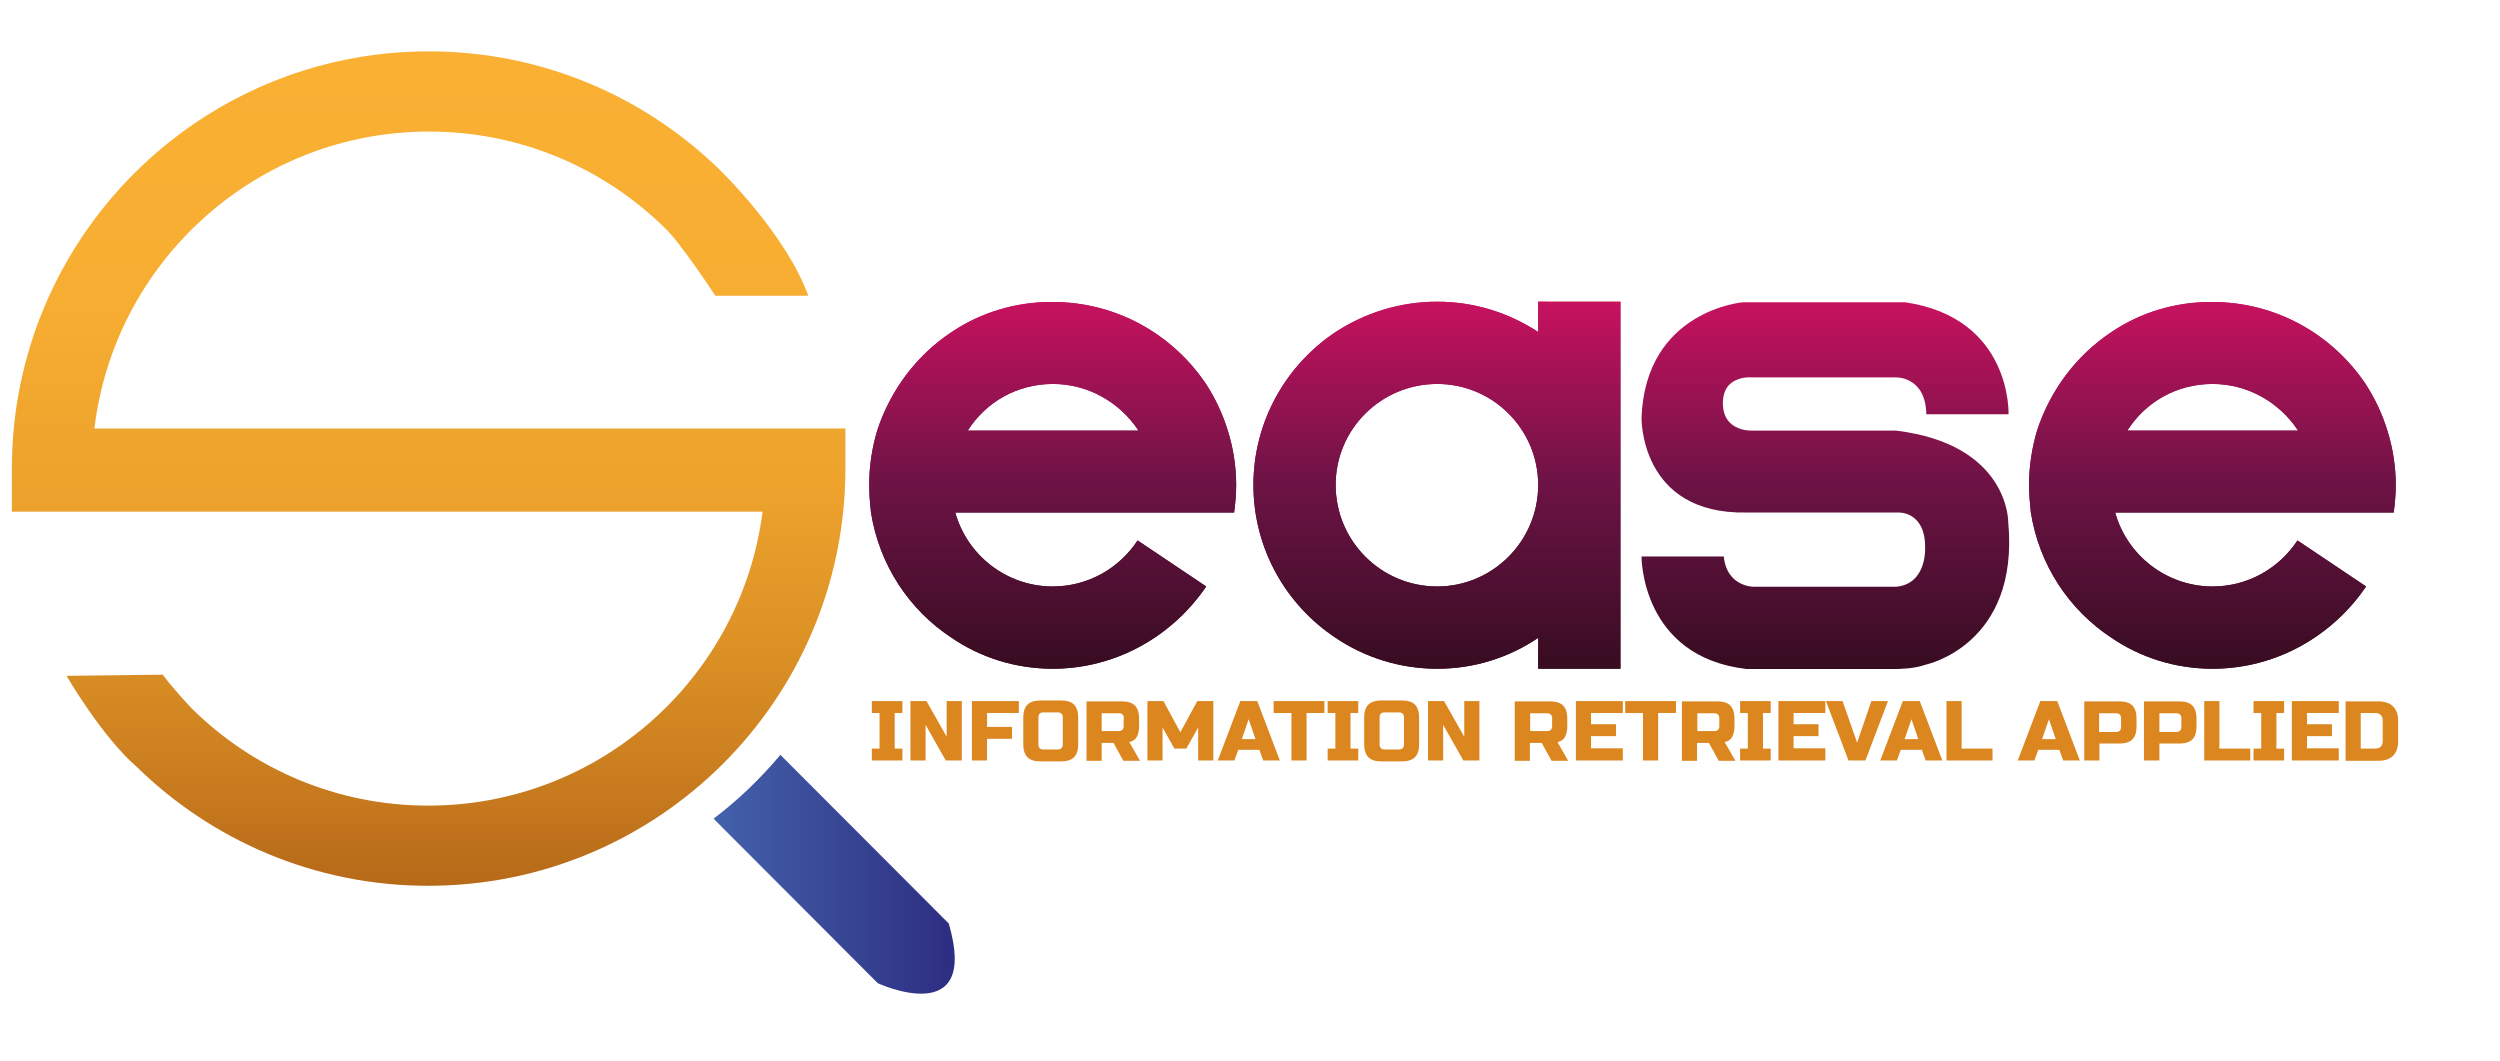
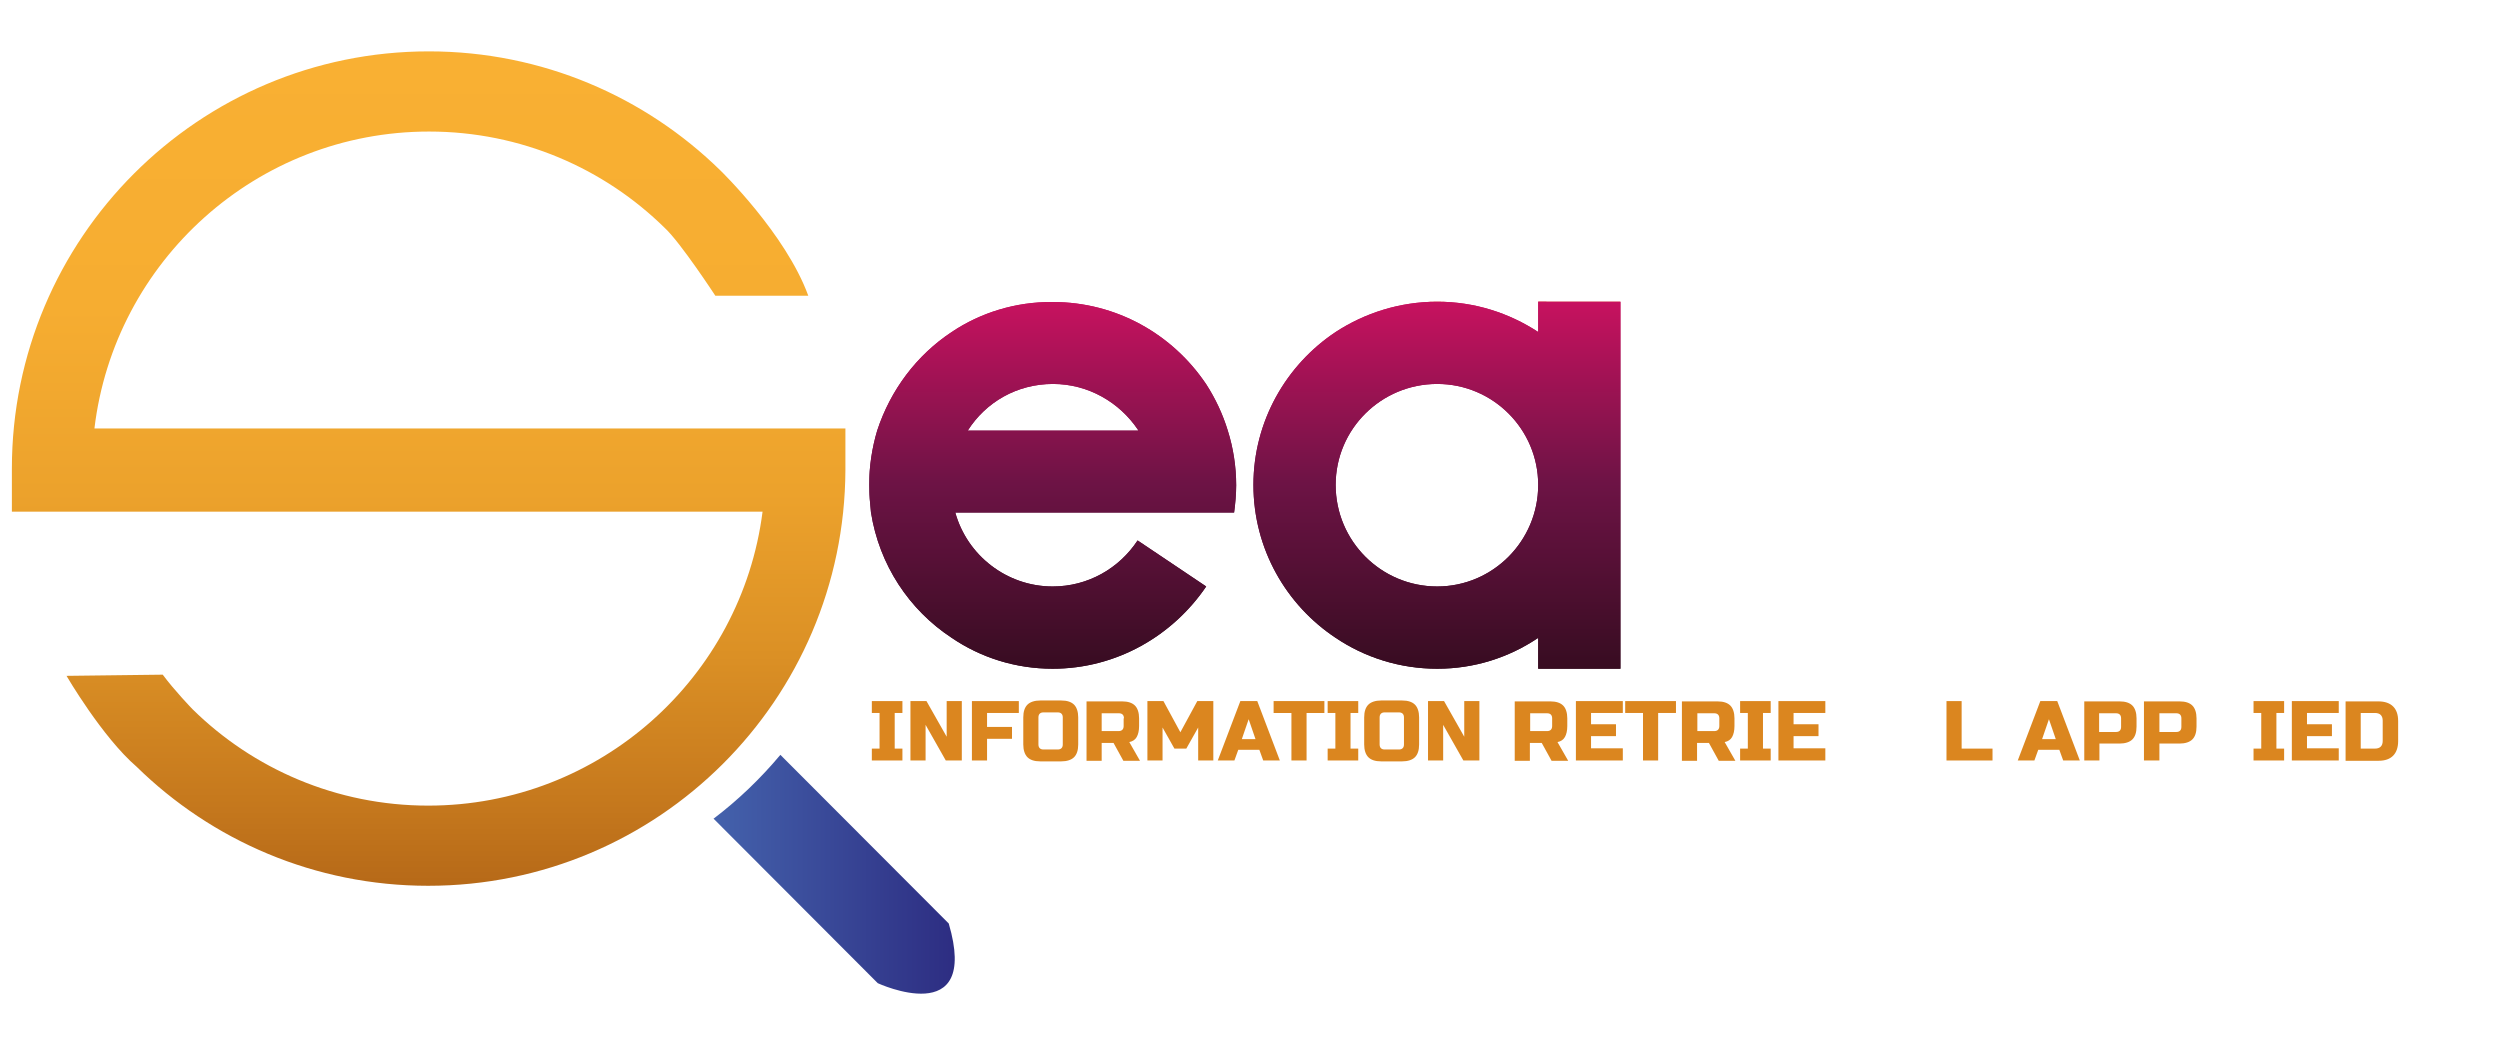
<svg xmlns="http://www.w3.org/2000/svg" xmlns:xlink="http://www.w3.org/1999/xlink" version="1.1" id="Livello_1" x="0px" y="0px" viewBox="0 0 841.9 357.3" style="enable-background:new 0 0 841.9 357.3;" xml:space="preserve">
  <style type="text/css">
	.st0{clip-path:url(#SVGID_3_);fill:url(#SVGID_4_);}
	.st1{clip-path:url(#SVGID_7_);fill:url(#SVGID_8_);}
	.st2{clip-path:url(#SVGID_11_);fill:url(#SVGID_12_);}
	.st3{fill:url(#SVGID_13_);}
	.st4{fill:url(#SVGID_14_);}
	.st5{fill:url(#SVGID_15_);}
	.st6{fill:#DB861F;}
</style>
  <g>
    <defs>
      <path id="SVGID_1_" d="M354.6,129.3c11.9,0,22.4,6.2,28.6,15.4c0,0.1,0.1,0.1,0.1,0.3h-0.4h-57C332,135.4,342.5,129.3,354.6,129.3     M320.5,111.8c-11.8,7.8-20.6,19.5-25.1,33.2c-1.7,5.7-2.7,12-2.7,18.3c0,3.1,0.3,6.3,0.6,9.2c2.8,17.8,12.9,32.9,27.2,42.3    c9.7,6.6,21.4,10.4,34,10.4c21.6,0,40.5-11.2,51.7-27.7l-23.1-15.5c-6.2,9.4-16.7,15.5-28.6,15.5c-15.5,0-28.8-10.5-32.8-24.9    h19.5H369h18.3h28.3c0.4-2.9,0.7-6.2,0.7-9.2c0-6.3-1-12.6-2.8-18.3c-1.7-5.6-4.2-10.9-7.3-15.7c-11.2-16.7-30.1-27.7-51.7-27.7    C342,101.6,330.2,105.3,320.5,111.8" />
    </defs>
    <linearGradient id="SVGID_2_" gradientUnits="userSpaceOnUse" x1="354.557" y1="101.556" x2="354.557" y2="225.175">
      <stop offset="0" style="stop-color:#CC1236" />
      <stop offset="0" style="stop-color:#C7125F" />
      <stop offset="0.495" style="stop-color:#6D1345" />
      <stop offset="1" style="stop-color:#370C21" />
    </linearGradient>
    <use xlink:href="#SVGID_1_" style="overflow:visible;fill:url(#SVGID_2_);" />
    <clipPath id="SVGID_3_">
      <use xlink:href="#SVGID_1_" style="overflow:visible;" />
    </clipPath>
    <linearGradient id="SVGID_4_" gradientUnits="userSpaceOnUse" x1="354.557" y1="101.556" x2="354.557" y2="225.175">
      <stop offset="0" style="stop-color:#CC1236" />
      <stop offset="0" style="stop-color:#C7125F" />
      <stop offset="0.495" style="stop-color:#6D1345" />
      <stop offset="1" style="stop-color:#370C21" />
    </linearGradient>
    <rect x="292.8" y="101.6" class="st0" width="123.5" height="123.6" />
  </g>
  <g>
    <defs>
      <path id="SVGID_5_" d="M449.8,163.3c0-18.8,15.3-34,34.2-34c18.8,0,34,15.3,34,34c0,18.9-15.3,34.2-34,34.2    C465.1,197.5,449.8,182.2,449.8,163.3 M518,101.6v10.2c-9.8-6.4-21.4-10.2-34-10.2c-12.6,0-24.4,3.8-34.2,10.2    c-16.7,11.1-27.7,30.1-27.7,51.5c0,21.6,11.1,40.5,27.7,51.5c9.8,6.6,21.6,10.4,34.2,10.4c12.6,0,24.2-3.8,34-10.4v10.4h27.7    v-61.9v-61.7H518z" />
    </defs>
    <linearGradient id="SVGID_6_" gradientUnits="userSpaceOnUse" x1="483.906" y1="101.556" x2="483.906" y2="225.175">
      <stop offset="0" style="stop-color:#CC1236" />
      <stop offset="0" style="stop-color:#C7125F" />
      <stop offset="0.495" style="stop-color:#6D1345" />
      <stop offset="1" style="stop-color:#370C21" />
    </linearGradient>
    <use xlink:href="#SVGID_5_" style="overflow:visible;fill:url(#SVGID_6_);" />
    <clipPath id="SVGID_7_">
      <use xlink:href="#SVGID_5_" style="overflow:visible;" />
    </clipPath>
    <linearGradient id="SVGID_8_" gradientUnits="userSpaceOnUse" x1="483.906" y1="101.556" x2="483.906" y2="225.175">
      <stop offset="0" style="stop-color:#CC1236" />
      <stop offset="0" style="stop-color:#C7125F" />
      <stop offset="0.495" style="stop-color:#6D1345" />
      <stop offset="1" style="stop-color:#370C21" />
    </linearGradient>
    <rect x="422.1" y="101.6" class="st1" width="123.6" height="123.6" />
  </g>
  <g>
    <defs>
-       <path id="SVGID_9_" d="M745.1,129.3c11.9,0,22.4,6.2,28.6,15.4c0,0.1,0.1,0.1,0.1,0.3h-0.4h-57C722.5,135.4,733,129.3,745.1,129.3     M711.1,111.8c-11.8,7.8-20.6,19.5-25.1,33.2c-1.7,5.7-2.7,12-2.7,18.3c0,3.1,0.3,6.3,0.6,9.2c2.8,17.8,12.9,32.9,27.2,42.3    c9.7,6.6,21.4,10.4,34,10.4c21.6,0,40.5-11.2,51.7-27.7l-23.1-15.5c-6.2,9.4-16.7,15.5-28.6,15.5c-15.5,0-28.8-10.5-32.8-24.9    h19.5h27.7h18.3h28.3c0.4-2.9,0.7-6.2,0.7-9.2c0-6.3-1-12.6-2.8-18.3c-1.7-5.6-4.2-10.9-7.3-15.7c-11.2-16.7-30.1-27.7-51.7-27.7    C732.5,101.6,720.7,105.3,711.1,111.8" />
-     </defs>
+       </defs>
    <linearGradient id="SVGID_10_" gradientUnits="userSpaceOnUse" x1="745.075" y1="101.556" x2="745.075" y2="225.175">
      <stop offset="0" style="stop-color:#CC1236" />
      <stop offset="0" style="stop-color:#C7125F" />
      <stop offset="0.495" style="stop-color:#6D1345" />
      <stop offset="1" style="stop-color:#370C21" />
    </linearGradient>
    <use xlink:href="#SVGID_9_" style="overflow:visible;fill:url(#SVGID_10_);" />
    <clipPath id="SVGID_11_">
      <use xlink:href="#SVGID_9_" style="overflow:visible;" />
    </clipPath>
    <linearGradient id="SVGID_12_" gradientUnits="userSpaceOnUse" x1="745.075" y1="101.556" x2="745.075" y2="225.175">
      <stop offset="0" style="stop-color:#CC1236" />
      <stop offset="0" style="stop-color:#C7125F" />
      <stop offset="0.495" style="stop-color:#6D1345" />
      <stop offset="1" style="stop-color:#370C21" />
    </linearGradient>
    <rect x="683.3" y="101.6" class="st2" width="123.5" height="123.6" />
  </g>
  <g>
    <linearGradient id="SVGID_13_" gradientUnits="userSpaceOnUse" x1="240.347" y1="294.423" x2="321.517" y2="294.423">
      <stop offset="0" style="stop-color:#3E4596" />
      <stop offset="2.100000e-07" style="stop-color:#4462AC" />
      <stop offset="1" style="stop-color:#2D2D82" />
    </linearGradient>
    <path class="st3" d="M319.5,311l-56.7-56.8c-6.7,8-14.2,15.2-22.5,21.5l55.3,55.4C295.6,331.1,330.1,347.1,319.5,311z" />
  </g>
  <linearGradient id="SVGID_14_" gradientUnits="userSpaceOnUse" x1="614.684" y1="101.675" x2="614.684" y2="225.192">
    <stop offset="0" style="stop-color:#CC1236" />
    <stop offset="0" style="stop-color:#C7125F" />
    <stop offset="0.495" style="stop-color:#6D1345" />
    <stop offset="1" style="stop-color:#370C21" />
  </linearGradient>
-   <path class="st4" d="M638.4,225.2c0,0,5.5,0.3,10.2-1.4c0,0,31.5-6.6,27.7-47.9c0,0,0.4-26.3-37.9-30.9h-47.8c0,0-10.3,0.9-10.4-9.1  c-0.1-10,10.1-8.8,10.1-8.8l48.3,0c0,0,9.9-0.3,10.1,12.4h27.7c0,0,1.2-32.4-34.8-37.7l-54.7,0c0,0-32.7,2.7-34.1,38.8  c0,0-0.7,32.7,35.4,32l51.1,0c0,0,9.2-0.5,9,12c0,0,0.6,12.1-9.8,13h-47.9c0,0-9.1,0.1-10.1-10.2h-27.7c0,0-0.3,33.8,35.4,37.9h52.6  " />
  <linearGradient id="SVGID_15_" gradientUnits="userSpaceOnUse" x1="144.344" y1="17.277" x2="144.344" y2="298.277">
    <stop offset="0" style="stop-color:#F9B033" />
    <stop offset="0.307" style="stop-color:#F6AD31" />
    <stop offset="0.529" style="stop-color:#ECA22C" />
    <stop offset="0.724" style="stop-color:#DB9025" />
    <stop offset="0.903" style="stop-color:#C5781D" />
    <stop offset="1" style="stop-color:#B66918" />
  </linearGradient>
  <path class="st5" d="M284.7,145.3v-1H278v0H31.8c6.7-56.3,54.6-100,112.7-100c30.9,0,59,12.4,79.4,32.5c5.3,4.9,17,22.8,17,22.8  h31.3c-7.6-20.9-29.6-42.2-29.6-42.2c-25.3-24.8-60-40.1-98.2-40.1C66.9,17.3,4,80.2,4,157.8c0,0.2,0,0.3,0,0.5h0v14h10h242.8  c-7.1,55.8-54.8,99-112.6,99c-30.9,0-59-12.4-79.4-32.5c0,0-6-6.2-10-11.6l-32.4,0.4c0,0,12,20.6,23.6,30.6  c25.3,24.8,60,40.1,98.2,40.1c77.4,0,140.2-62.6,140.5-140h0L284.7,145.3L284.7,145.3z" />
  <g>
    <path class="st6" d="M303.9,256.1h-10.3v-4h2.6v-12h-2.6v-4h10.3v4h-2.6v12h2.6V256.1z" />
    <path class="st6" d="M323.9,256.1h-5.4l-6.8-12v12h-5.1v-20h5.4l6.8,12v-12h5.1V256.1z" />
    <path class="st6" d="M332.4,256.1h-5.1v-20h15.8v4h-10.7v4.7h8.4v4h-8.4V256.1z" />
    <path class="st6" d="M363.1,250.7c0,2-0.5,3.4-1.4,4.3c-0.9,0.9-2.4,1.4-4.3,1.4h-7.1c-2,0-3.4-0.5-4.3-1.4   c-0.9-0.9-1.4-2.4-1.4-4.3v-9.1c0-2,0.5-3.4,1.4-4.3c0.9-0.9,2.4-1.4,4.3-1.4h7.1c2,0,3.4,0.5,4.3,1.4c0.9,0.9,1.4,2.4,1.4,4.3   V250.7z M357.9,241.6c0-1.1-0.6-1.7-1.7-1.7h-4.8c-1.1,0-1.7,0.6-1.7,1.7v9.1c0,1.1,0.6,1.7,1.7,1.7h4.8c1.1,0,1.7-0.6,1.7-1.7   V241.6z" />
    <path class="st6" d="M365.9,236.2h12c2,0,3.4,0.5,4.3,1.4c0.9,0.9,1.4,2.4,1.4,4.3v2.6c0,1.6-0.3,2.8-0.8,3.7   c-0.5,0.9-1.4,1.5-2.5,1.7l3.6,6.3h-5.6l-3.3-6h-4v6h-5.1V236.2z M378.5,241.9c0-1.1-0.6-1.7-1.7-1.7H371v6h5.7   c1.1,0,1.7-0.6,1.7-1.7V241.9z" />
    <path class="st6" d="M403.5,245l-4,7.1h-4l-4-7.1v11.1h-5.1v-20h5.4l5.7,10.5l5.7-10.5h5.4v20h-5.1V245z" />
    <path class="st6" d="M415.7,256.1h-5.6l7.6-20h5.7l7.6,20h-5.6l-1.3-3.6h-7.1L415.7,256.1z M418.2,248.9h4.6l-2.3-6.7L418.2,248.9z   " />
    <path class="st6" d="M440,256.1h-5.1v-16h-6v-4H446v4h-6V256.1z" />
    <path class="st6" d="M457.4,256.1h-10.3v-4h2.6v-12h-2.6v-4h10.3v4h-2.6v12h2.6V256.1z" />
    <path class="st6" d="M477.9,250.7c0,2-0.5,3.4-1.4,4.3c-0.9,0.9-2.4,1.4-4.3,1.4h-7.1c-2,0-3.4-0.5-4.3-1.4   c-0.9-0.9-1.4-2.4-1.4-4.3v-9.1c0-2,0.5-3.4,1.4-4.3c0.9-0.9,2.4-1.4,4.3-1.4h7.1c2,0,3.4,0.5,4.3,1.4c0.9,0.9,1.4,2.4,1.4,4.3   V250.7z M472.8,241.6c0-1.1-0.6-1.7-1.7-1.7h-4.8c-1.1,0-1.7,0.6-1.7,1.7v9.1c0,1.1,0.6,1.7,1.7,1.7h4.8c1.1,0,1.7-0.6,1.7-1.7   V241.6z" />
    <path class="st6" d="M498.2,256.1h-5.4l-6.8-12v12h-5.1v-20h5.4l6.8,12v-12h5.1V256.1z" />
    <path class="st6" d="M510.1,236.2h12c2,0,3.4,0.5,4.3,1.4c0.9,0.9,1.4,2.4,1.4,4.3v2.6c0,1.6-0.3,2.8-0.8,3.7   c-0.5,0.9-1.4,1.5-2.5,1.7l3.6,6.3h-5.6l-3.3-6h-4v6h-5.1V236.2z M522.7,241.9c0-1.1-0.6-1.7-1.7-1.7h-5.7v6h5.7   c1.1,0,1.7-0.6,1.7-1.7V241.9z" />
    <path class="st6" d="M546.5,256.1h-15.8v-20h15.8v4h-10.7v3.8h8.4v4h-8.4v4.1h10.7V256.1z" />
    <path class="st6" d="M558.4,256.1h-5.1v-16h-6v-4h17.1v4h-6V256.1z" />
    <path class="st6" d="M566.4,236.2h12c2,0,3.4,0.5,4.3,1.4c0.9,0.9,1.4,2.4,1.4,4.3v2.6c0,1.6-0.3,2.8-0.8,3.7   c-0.5,0.9-1.4,1.5-2.5,1.7l3.6,6.3h-5.6l-3.3-6h-4v6h-5.1V236.2z M579,241.9c0-1.1-0.6-1.7-1.7-1.7h-5.7v6h5.7   c1.1,0,1.7-0.6,1.7-1.7V241.9z" />
    <path class="st6" d="M596.3,256.1h-10.3v-4h2.6v-12h-2.6v-4h10.3v4h-2.6v12h2.6V256.1z" />
    <path class="st6" d="M614.7,256.1h-15.8v-20h15.8v4H604v3.8h8.4v4H604v4.1h10.7V256.1z" />
-     <path class="st6" d="M625.4,250.1l4.8-14h5.6l-7.6,20h-5.7l-7.6-20h5.6L625.4,250.1z" />
-     <path class="st6" d="M638.8,256.1h-5.6l7.6-20h5.7l7.6,20h-5.6l-1.3-3.6h-7.1L638.8,256.1z M641.4,248.9h4.6l-2.3-6.7L641.4,248.9z   " />
    <path class="st6" d="M660.6,252.1H671v4h-15.5v-20h5.1V252.1z" />
    <path class="st6" d="M685.1,256.1h-5.6l7.6-20h5.7l7.6,20h-5.6l-1.3-3.6h-7.1L685.1,256.1z M687.7,248.9h4.6l-2.3-6.7L687.7,248.9z   " />
    <path class="st6" d="M701.8,236.2h12c2,0,3.4,0.5,4.3,1.4c0.9,0.9,1.4,2.4,1.4,4.3v2.8c0,2-0.5,3.4-1.4,4.3s-2.4,1.4-4.3,1.4h-6.8   v5.7h-5.1V236.2z M714.3,241.9c0-1.1-0.6-1.7-1.7-1.7h-5.7v6.3h5.7c1.1,0,1.7-0.6,1.7-1.7V241.9z" />
    <path class="st6" d="M722,236.2h12c2,0,3.4,0.5,4.3,1.4c0.9,0.9,1.4,2.4,1.4,4.3v2.8c0,2-0.5,3.4-1.4,4.3s-2.4,1.4-4.3,1.4h-6.8   v5.7H722V236.2z M734.6,241.9c0-1.1-0.6-1.7-1.7-1.7h-5.7v6.3h5.7c1.1,0,1.7-0.6,1.7-1.7V241.9z" />
-     <path class="st6" d="M747.4,252.1h10.4v4h-15.5v-20h5.1V252.1z" />
    <path class="st6" d="M769.2,256.1h-10.3v-4h2.6v-12h-2.6v-4h10.3v4h-2.6v12h2.6V256.1z" />
    <path class="st6" d="M787.6,256.1h-15.8v-20h15.8v4h-10.7v3.8h8.4v4h-8.4v4.1h10.7V256.1z" />
    <path class="st6" d="M801,236.2c2.1,0,3.8,0.6,4.9,1.7c1.1,1.1,1.7,2.7,1.7,4.9v6.8c0,2.1-0.6,3.8-1.7,4.9s-2.7,1.7-4.9,1.7h-11.1   v-20H801z M802.4,242.7c0-1.7-0.9-2.6-2.6-2.6H795v12h4.8c1.7,0,2.6-0.9,2.6-2.6V242.7z" />
  </g>
</svg>